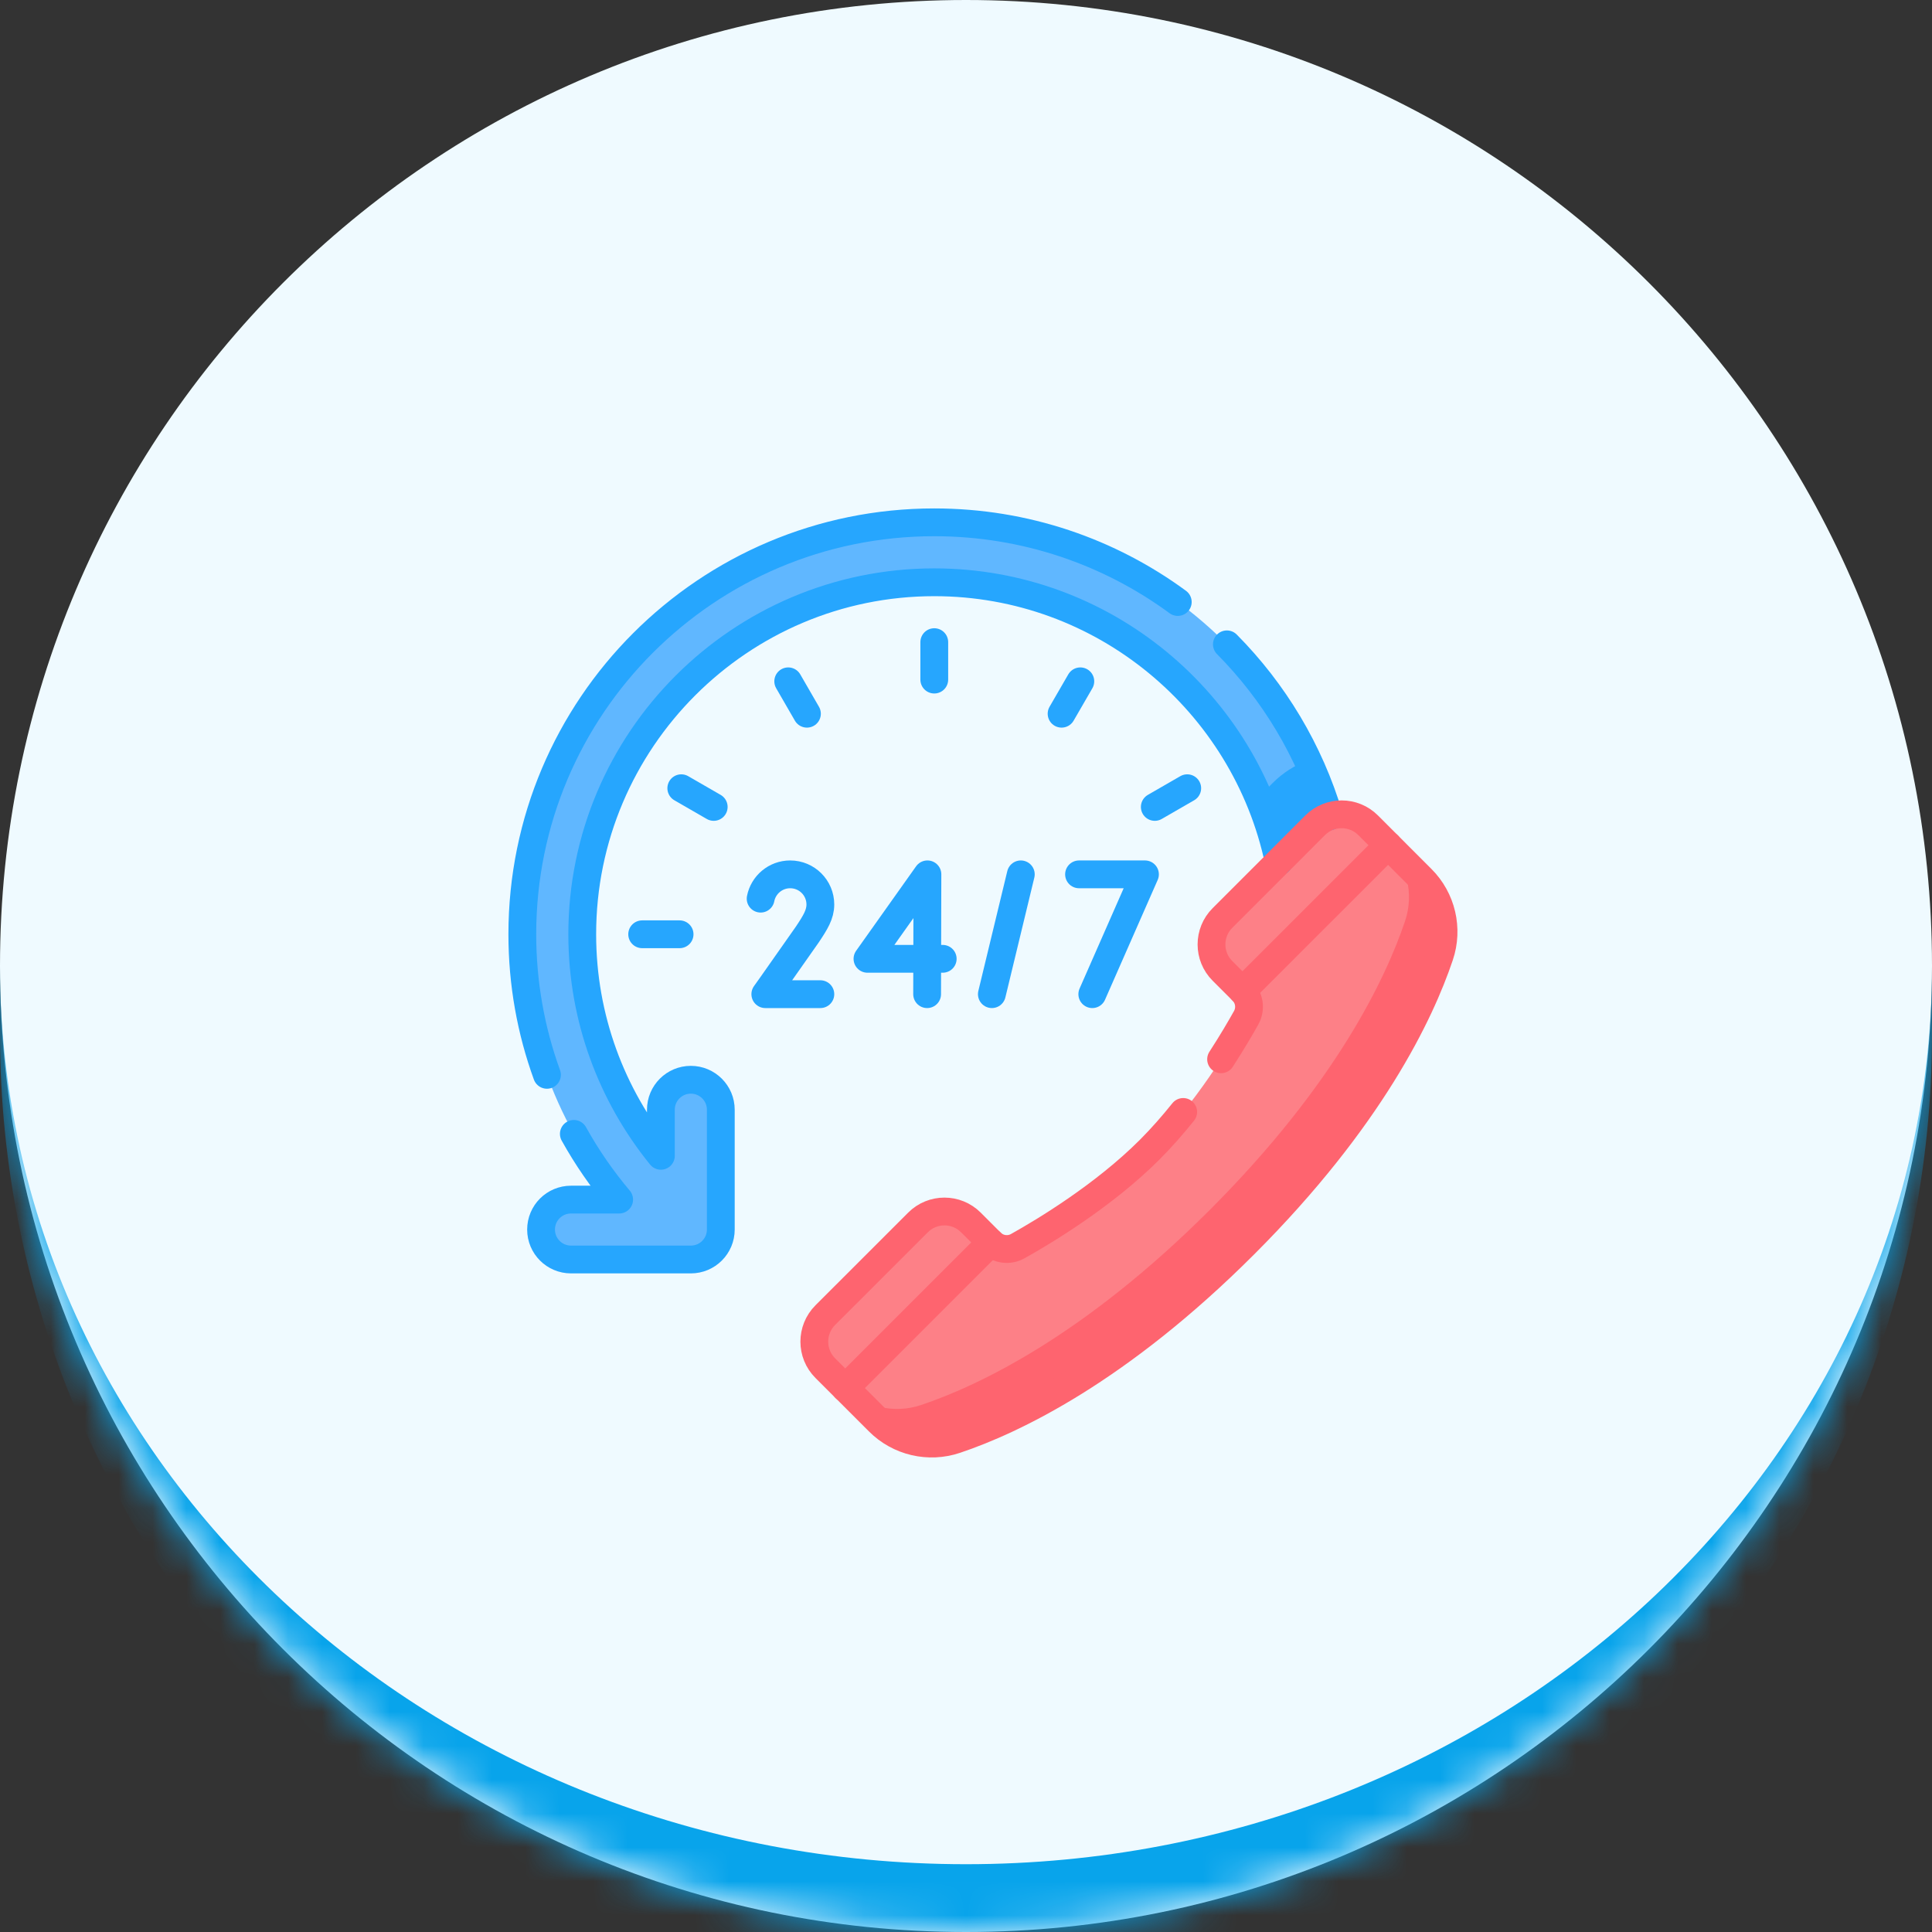
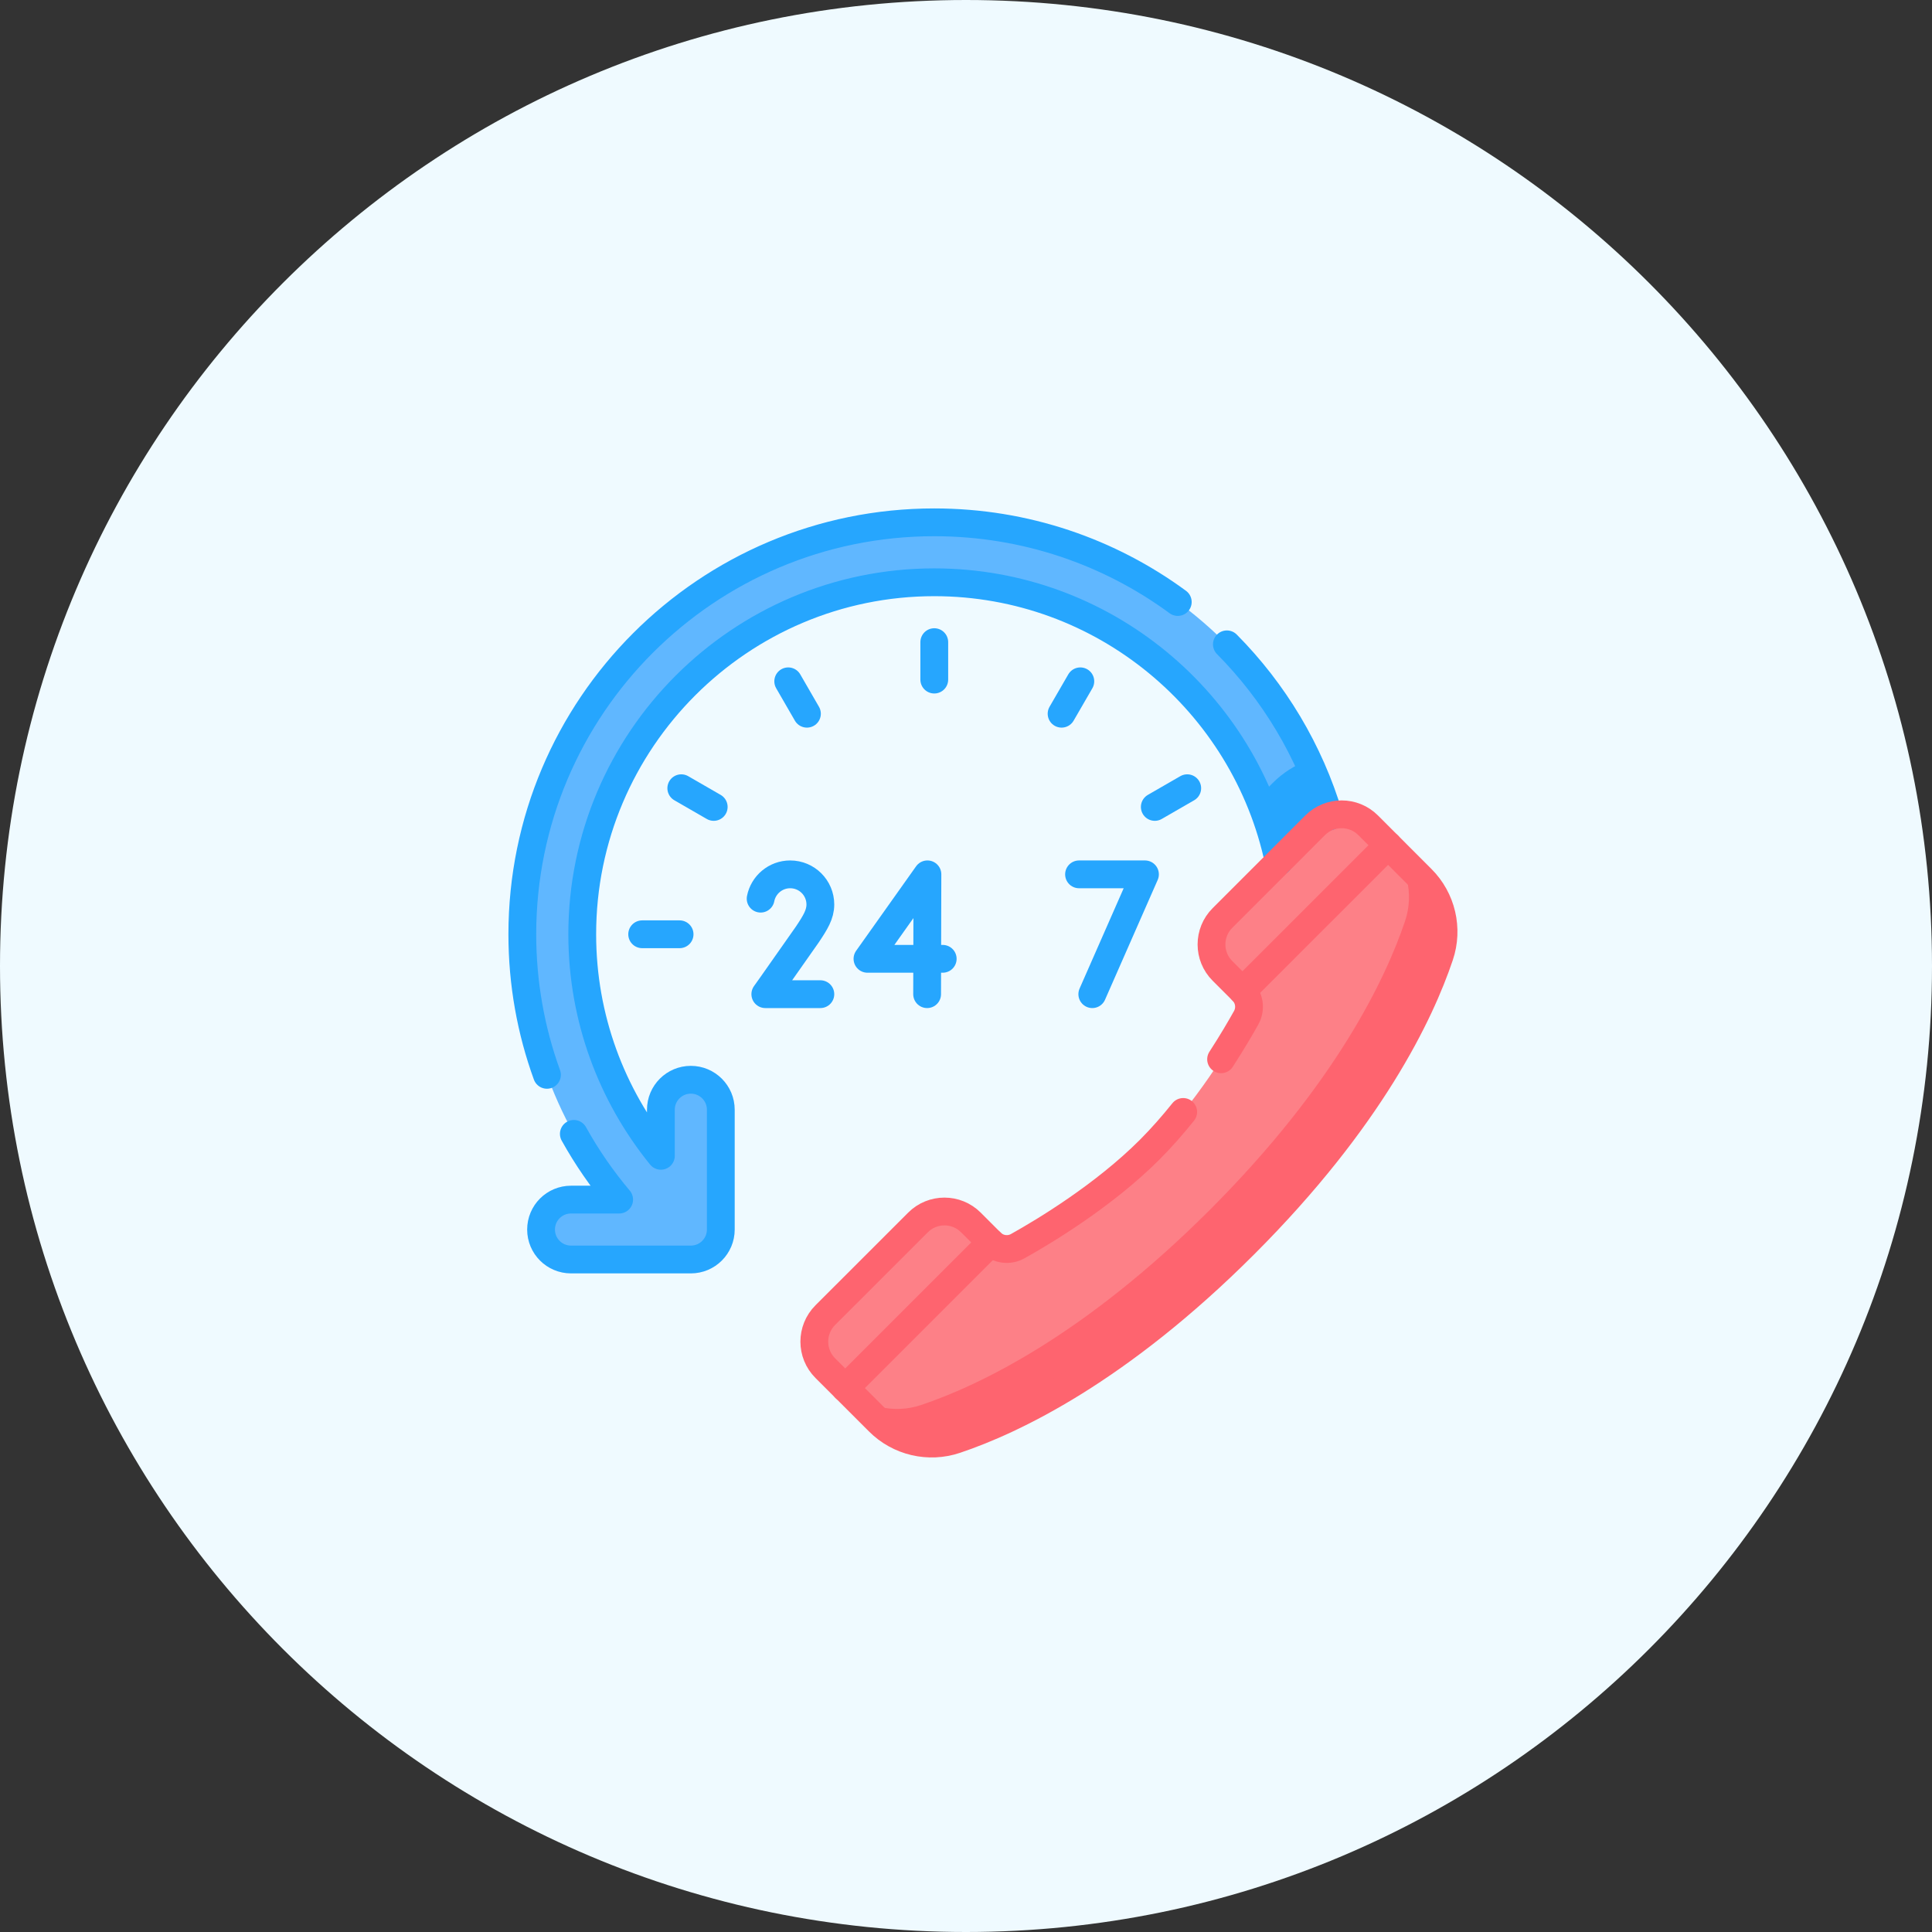
<svg xmlns="http://www.w3.org/2000/svg" width="57" height="57" viewBox="0 0 57 57" fill="none">
  <rect x="0" y="0" width="57" height="57" fill="#333333" stroke="none" />
  <mask id="path-1-inside-1_362_227" fill="white">
-     <path d="M0 28.5C0 12.76 12.76 0 28.5 0C44.24 0 57 12.76 57 28.5C57 44.24 44.24 57 28.5 57C12.76 57 0 44.24 0 28.5Z" />
-   </mask>
+     </mask>
  <path d="M0 28.5C0 12.76 12.76 0 28.5 0C44.24 0 57 12.76 57 28.5C57 44.24 44.24 57 28.5 57C12.76 57 0 44.24 0 28.5Z" fill="#EFFAFF" />
  <path d="M0 0H57H0ZM57 30.5C57 46.24 44.24 59 28.5 59C12.76 59 0 46.24 0 30.5V28.5C0 43.136 12.76 55 28.5 55C44.24 55 57 43.136 57 28.5V30.5ZM0 57V0V57ZM57 0V57V0Z" fill="#08A4EB" mask="url(#path-1-inside-1_362_227)" />
  <g clip-path="url(#clip0_362_227)">
    <path d="M27.564 15.41C20.852 15.41 15.41 20.852 15.41 27.564C15.41 30.546 16.485 33.276 18.267 35.391H16.846C16.358 35.391 15.963 35.787 15.963 36.275C15.963 36.763 16.358 37.159 16.846 37.159H20.382C20.87 37.159 21.266 36.763 21.266 36.275V32.739C21.266 32.251 20.87 31.855 20.382 31.855C19.894 31.855 19.498 32.251 19.498 32.739V34.099C18.048 32.313 17.178 30.038 17.178 27.564C17.178 21.837 21.837 17.178 27.564 17.178C33.29 17.178 37.949 21.837 37.949 27.564H39.717C39.717 20.852 34.276 15.41 27.564 15.41Z" fill="#60B7FF" />
    <path d="M38.584 22.435C38.201 22.576 37.849 22.8 37.551 23.098L37.13 23.52C37.657 24.763 37.949 26.13 37.949 27.564H39.717C39.717 25.731 39.311 23.993 38.584 22.435Z" fill="#26A6FE" />
    <path d="M27.083 36.067L24.348 38.801C23.917 39.233 23.917 39.932 24.348 40.364L25.927 41.943C26.521 42.536 27.399 42.742 28.195 42.474C29.889 41.904 32.995 40.435 36.715 36.715C40.435 32.995 41.904 29.889 42.474 28.195C42.742 27.399 42.536 26.52 41.943 25.927L40.364 24.348C39.933 23.916 39.233 23.916 38.801 24.348L36.067 27.082C35.636 27.514 35.636 28.213 36.067 28.645L36.656 29.234C36.866 29.444 36.911 29.767 36.766 30.026C36.318 30.829 35.27 32.567 33.919 33.919C32.567 35.27 30.829 36.317 30.026 36.766C29.767 36.911 29.444 36.866 29.234 36.656L28.645 36.067C28.214 35.635 27.514 35.635 27.083 36.067Z" fill="#FD8087" />
    <path d="M41.943 25.927L40.922 24.906C41.516 25.5 41.722 26.378 41.454 27.174C40.883 28.868 39.414 31.974 35.695 35.694C31.975 39.414 28.868 40.883 27.174 41.453C26.378 41.721 25.5 41.515 24.906 40.922L25.927 41.943C26.521 42.536 27.399 42.742 28.195 42.474C29.889 41.904 32.995 40.435 36.715 36.715C40.435 32.995 41.904 29.889 42.475 28.195C42.742 27.399 42.536 26.52 41.943 25.927Z" fill="#FE646F" />
    <path d="M16.93 33.453C17.313 34.143 17.762 34.792 18.267 35.392H16.846C16.358 35.392 15.963 35.787 15.963 36.276C15.963 36.763 16.358 37.159 16.846 37.159H20.382C20.87 37.159 21.266 36.763 21.266 36.276V32.74C21.266 32.252 20.87 31.856 20.382 31.856C19.894 31.856 19.498 32.252 19.498 32.74V34.1C18.048 32.313 17.178 30.038 17.178 27.564C17.178 21.837 21.837 17.179 27.564 17.179C32.556 17.179 36.737 20.72 37.728 25.422" stroke="#26A6FE" stroke-width="0.82" stroke-miterlimit="10" stroke-linecap="round" stroke-linejoin="round" />
    <path d="M16.137 31.711C15.667 30.418 15.41 29.02 15.41 27.564C15.41 20.852 20.852 15.41 27.564 15.41C30.251 15.41 32.736 16.283 34.748 17.761" stroke="#26A6FE" stroke-width="0.82" stroke-miterlimit="10" stroke-linecap="round" stroke-linejoin="round" />
    <path d="M39.213 24.088C38.635 22.148 37.585 20.41 36.197 19.01" stroke="#26A6FE" stroke-width="0.82" stroke-miterlimit="10" stroke-linecap="round" stroke-linejoin="round" />
    <path d="M24.937 40.953L29.234 36.656" stroke="#FE646F" stroke-width="0.82" stroke-miterlimit="10" stroke-linecap="round" stroke-linejoin="round" />
    <path d="M40.953 24.938L36.656 29.234" stroke="#FE646F" stroke-width="0.82" stroke-miterlimit="10" stroke-linecap="round" stroke-linejoin="round" />
    <path d="M36.026 31.252C36.346 30.758 36.598 30.327 36.766 30.026C36.91 29.767 36.866 29.444 36.656 29.234L36.067 28.645C35.635 28.214 35.635 27.514 36.067 27.083L38.801 24.348C39.233 23.917 39.933 23.917 40.364 24.348L41.942 25.927C42.536 26.52 42.742 27.399 42.474 28.194C41.904 29.889 40.435 32.995 36.715 36.715C32.995 40.435 29.889 41.904 28.194 42.474C27.399 42.742 26.52 42.536 25.927 41.942L24.348 40.364C23.917 39.933 23.917 39.233 24.348 38.801L27.083 36.067C27.514 35.635 28.214 35.635 28.645 36.067L29.234 36.656C29.444 36.866 29.767 36.91 30.026 36.766C30.829 36.317 32.567 35.27 33.919 33.919C34.271 33.566 34.603 33.187 34.908 32.806" stroke="#FE646F" stroke-width="0.82" stroke-miterlimit="10" stroke-linecap="round" stroke-linejoin="round" />
    <path d="M27.564 18.945V20.05" stroke="#26A6FE" stroke-width="0.82" stroke-miterlimit="10" stroke-linecap="round" stroke-linejoin="round" />
    <path d="M23.255 20.101L23.807 21.057" stroke="#26A6FE" stroke-width="0.82" stroke-miterlimit="10" stroke-linecap="round" stroke-linejoin="round" />
    <path d="M20.1 23.255L21.057 23.807" stroke="#26A6FE" stroke-width="0.82" stroke-miterlimit="10" stroke-linecap="round" stroke-linejoin="round" />
    <path d="M18.946 27.564H20.05" stroke="#26A6FE" stroke-width="0.82" stroke-miterlimit="10" stroke-linecap="round" stroke-linejoin="round" />
    <path d="M35.027 23.255L34.07 23.807" stroke="#26A6FE" stroke-width="0.82" stroke-miterlimit="10" stroke-linecap="round" stroke-linejoin="round" />
    <path d="M31.873 20.101L31.32 21.057" stroke="#26A6FE" stroke-width="0.82" stroke-miterlimit="10" stroke-linecap="round" stroke-linejoin="round" />
-     <path d="M30.117 25.796L29.263 29.331" stroke="#26A6FE" stroke-width="0.82" stroke-miterlimit="10" stroke-linecap="round" stroke-linejoin="round" />
    <path d="M31.835 25.796H33.78L32.226 29.331" stroke="#26A6FE" stroke-width="0.82" stroke-miterlimit="10" stroke-linecap="round" stroke-linejoin="round" />
    <path d="M27.813 28.288H25.593L27.362 25.796L27.353 29.331" stroke="#26A6FE" stroke-width="0.82" stroke-miterlimit="10" stroke-linecap="round" stroke-linejoin="round" />
    <path d="M22.441 26.513C22.521 26.104 22.881 25.796 23.313 25.796C23.805 25.796 24.203 26.194 24.203 26.685C24.203 26.977 24.058 27.213 23.816 27.574C22.707 29.158 22.579 29.331 22.579 29.331H24.203" stroke="#26A6FE" stroke-width="0.82" stroke-miterlimit="10" stroke-linecap="round" stroke-linejoin="round" />
  </g>
  <defs>
    <clipPath id="clip0_362_227">
      <rect width="28" height="28" fill="white" transform="translate(15 15)" />
    </clipPath>
  </defs>
</svg>